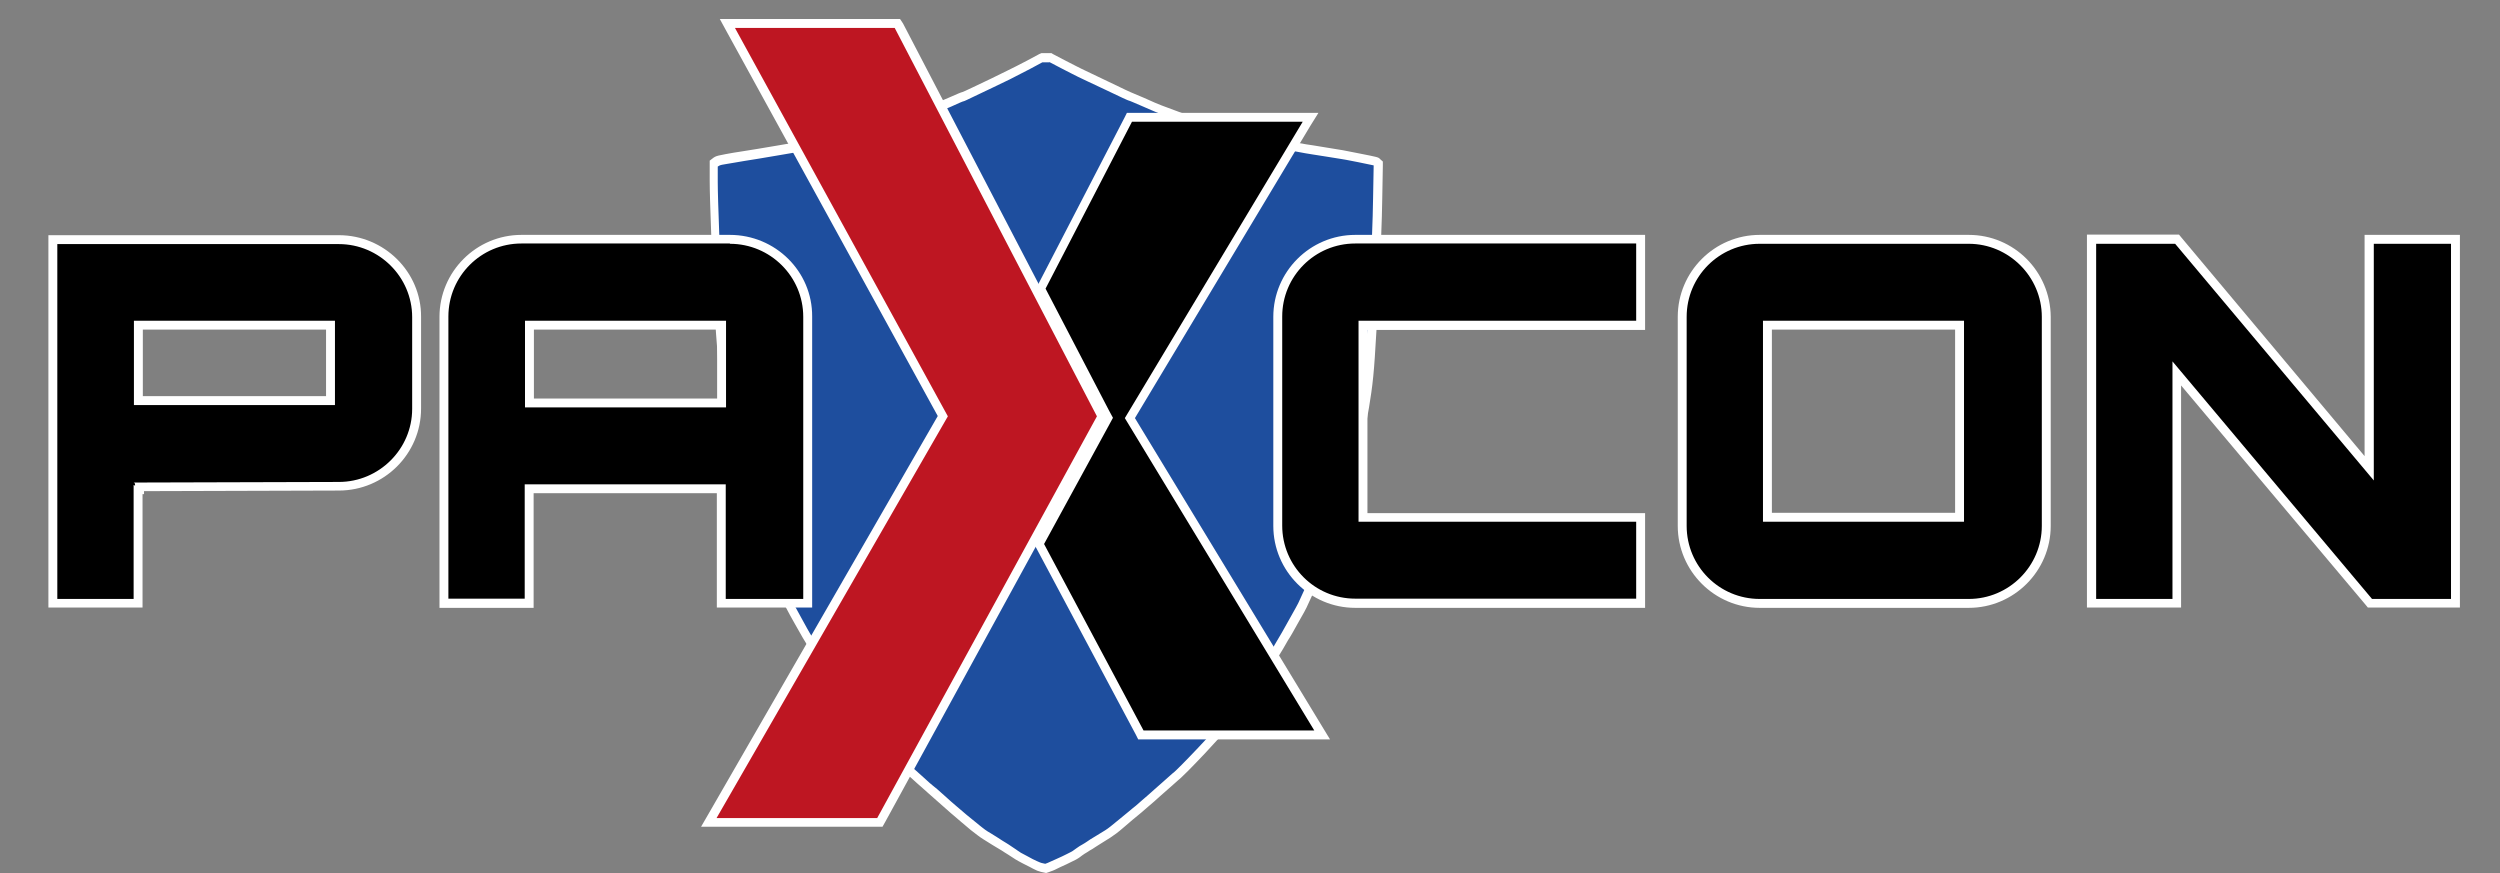
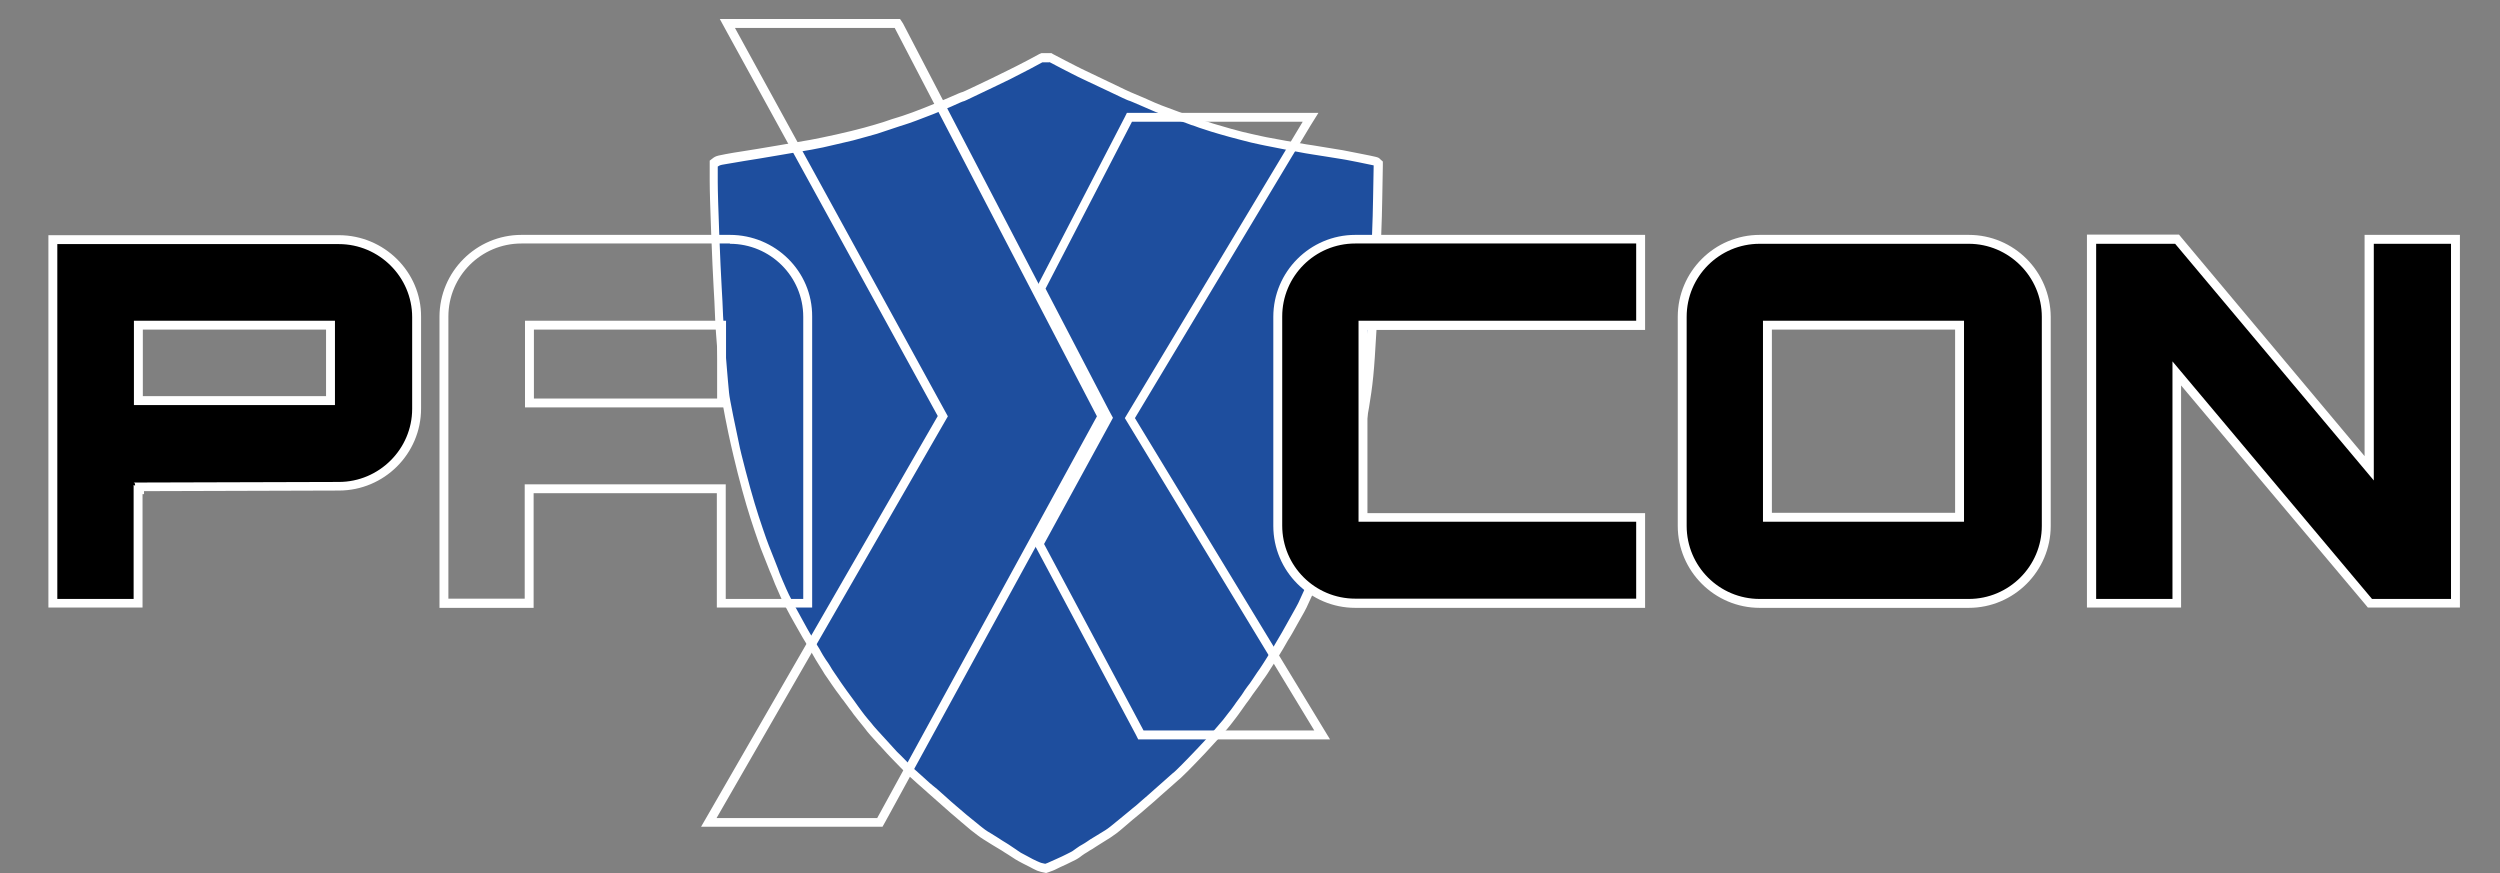
<svg xmlns="http://www.w3.org/2000/svg" id="Layer_1" x="0px" y="0px" viewBox="0 0 841.9 294" style="enable-background:new 0 0 841.9 294;" xml:space="preserve">
  <rect x="0" y="0" width="841.9" height="294" fill="#808080" stroke="none" />
  <style type="text/css">	.st0{fill-rule:evenodd;clip-rule:evenodd;fill:#1E4E9E;}	.st1{fill:#FFFFFF;}	.st2{fill:#BE1622;}</style>
  <g>
    <g>
      <g>
        <path class="st0" d="M351,292.2c-0.7-0.2-1.4-0.5-2.2-0.9c-0.7-0.4-1.9-0.9-3.5-1.8c-2.3-1.2-2.8-1.5-3.1-1.7    c-0.1-0.1-0.4-0.3-1.8-1.2c-1-0.7-1.8-1.1-2.3-1.5c-0.5-0.3-1.5-0.9-3-1.8s-2.6-1.6-3.2-2s-1.2-0.8-1.9-1.3    c-0.6-0.5-1.3-1-2.2-1.7c-0.8-0.6-1.9-1.5-3.2-2.7l-3.4-2.9c-1-0.8-2.4-2.1-4.3-3.7c-1.9-1.7-3-2.7-3.5-3.1s-1.6-1.4-3.5-3    c-2.7-2.4-2.9-2.6-3-2.7l-2.6-2.6c-1.5-1.5-2.6-2.7-3.3-3.4c-0.5-0.6-1.6-1.7-3.2-3.5l-0.9-0.9c-2.1-2.3-3.4-3.8-3.8-4.3    l-1.9-2.3c-0.8-1-1.5-1.9-2-2.5s-1-1.3-1.4-2c-0.5-0.7-1-1.3-1.5-2.1c-0.5-0.7-1-1.4-1.4-1.9c-0.4-0.6-0.8-1.1-1.1-1.6    c-0.3-0.4-0.7-1-1.2-1.7s-1-1.4-1.4-2s-0.9-1.3-1.5-2.2c-0.6-0.9-1.1-1.7-1.4-2.2s-0.8-1.3-1.5-2.4c-0.8-1.2-1.2-2-1.5-2.4    c-0.1-0.2-0.5-1-1.8-3.1c-1-1.7-1.7-2.8-2-3.3s-1.1-2-2.4-4.3s-2.3-4.1-2.9-5.3c-0.6-1.2-1.2-2.3-1.7-3.4s-1.2-2.7-2.1-4.7    c-1-2.2-1.3-3-1.4-3.4c0-0.1-0.2-0.6-1.3-3.3c-0.9-2.2-1.6-4-2.1-5.3s-1.2-3.3-2.1-5.9s-1.8-5.4-2.7-8.4c-0.9-2.9-1.9-6.6-3-10.9    s-1.9-7.5-2.3-9.6c-0.4-2.1-1.1-5.1-1.9-9.1c-0.8-4-1.3-6.6-1.4-7.9c-0.2-1.3-0.5-5-1-11.4s-0.8-11.1-1-14.4    c-0.1-3.2-0.3-6.6-0.5-10.2c-0.2-3.7-0.5-9.7-0.8-17.8c-0.3-8.2-0.5-14.1-0.5-17.5v-6l1.3-0.7c0.4-0.2,1-0.4,3.1-0.8    c1.4-0.2,3.4-0.6,6-1c2.5-0.4,6.2-1,11.5-1.9c5.1-0.9,8.8-1.5,11.1-1.9c2.2-0.4,5-1,8.8-1.8c3.6-0.8,6.8-1.6,9.4-2.4    c2.6-0.7,4.9-1.4,6.8-2.1c1.9-0.6,3.5-1.1,4.5-1.5c1.1-0.3,2.1-0.7,3.1-1c1-0.4,3-1.1,5.9-2.2c2.9-1.1,5.7-2.3,8.3-3.4    c3.4-1.5,4.1-1.8,4.4-1.9c0.2-0.1,0.9-0.4,3.5-1.6c2.3-1.1,4.4-2.1,6.3-3s3.7-1.8,5.6-2.7c1.8-0.9,4.1-2,6.8-3.5l4.4-2.3h2.7    l4.5,2.3c2.8,1.4,4.6,2.4,5.5,2.8c0.9,0.4,3.9,1.9,9.1,4.3c6.1,2.9,7.4,3.5,7.8,3.6c0.3,0.1,1,0.4,4.3,1.8c2.6,1.2,4.5,2,5.9,2.5    c1.3,0.5,3.3,1.2,6,2.2l5,1.8c0.7,0.2,1.5,0.5,2.6,0.9c1,0.3,2.3,0.8,4,1.2c1.6,0.5,3.7,1.1,6.2,1.8s4.9,1.3,7.3,1.8    s3.9,0.9,4.6,1s2.8,0.6,6.6,1.3c3.6,0.7,6,1.1,6.9,1.3s3.2,0.5,6.9,1.1c4.9,0.8,5.4,0.9,5.5,0.9l0,0c0.3,0,1.2,0.2,5.5,1.1    c5.4,1.1,5.8,1.1,6.1,1.5l0.4,0.4v0.7l-0.2,11.1c-0.1,7.4-0.5,17-1.1,28.6c-0.6,11.9-1.1,19.9-1.4,24.5s-0.7,8.7-1.2,12    c-0.5,3.4-1,6.6-1.6,9.5c-0.6,3.1-1.3,6.1-1.9,9c-0.7,3-1.3,5.7-1.9,8c-0.5,2.3-1.2,4.7-1.9,7.4c-0.7,2.6-1.2,4.2-1.3,4.7    c-0.2,0.6-0.4,1.4-0.7,2.2c-0.3,0.8-0.6,1.9-1,3.1c-0.4,1.3-1,3.1-1.9,5.4c-0.8,2.3-1.5,4.2-2.1,5.6c-0.5,1.4-1.2,3.1-2,5    c-0.8,2-1.8,4.3-3.1,7c-1.7,3.7-2.1,4.6-2.3,4.9c-0.2,0.4-1.1,2.1-2.7,4.9c-1.6,2.9-2.5,4.5-2.9,5c-0.2,0.4-0.8,1.3-2.3,3.9    c-1.2,2.1-2,3.5-2.4,4.1s-0.9,1.4-1.7,2.7c-0.8,1.3-1.4,2.2-1.9,2.9c-0.5,0.7-1,1.4-1.6,2.4c-0.7,1-1.3,1.8-1.8,2.6    c-0.5,0.7-1,1.3-1.3,1.8c-0.4,0.6-0.9,1.3-1.5,2.1c-0.6,0.8-1.2,1.6-1.7,2.4c-0.6,0.8-1.2,1.6-1.9,2.6c-0.7,0.9-1.2,1.6-1.7,2.2    s-1.4,1.7-3.1,3.6c-1.6,1.8-3.4,3.8-5.4,6c-2.1,2.2-3.9,4.2-5.5,5.8c-1.7,1.7-2.7,2.7-3.3,3.1c-0.5,0.4-1.7,1.4-3.6,3.1    s-3.1,2.7-3.5,3.1l-3.1,2.8c-1.7,1.5-2.8,2.4-3.3,2.9c-0.5,0.4-1.1,0.9-1.8,1.5c-0.7,0.6-1.6,1.3-2.8,2.3c-1.2,1-2.2,1.8-2.8,2.2    c-0.6,0.5-1.2,0.9-1.9,1.3c-0.6,0.4-1.6,1-3.2,2c-1.5,0.9-2.5,1.5-2.9,1.8c-0.5,0.3-1.1,0.7-1.7,1.1c-0.6,0.3-1.2,0.7-1.8,1.1    c-0.7,0.5-1.1,0.8-1.4,1c-0.2,0.1-0.7,0.4-2.1,1.1c-1,0.5-2.2,1.1-3.6,1.7c-1.4,0.7-2.4,1.1-3,1.3l-1.2,0.5L351,292.2z" />
        <path class="st1" d="M353.4,20.9l4.2,2.2c2.8,1.4,4.6,2.4,5.5,2.8c0.9,0.4,3.9,1.9,9.1,4.3c5.2,2.5,7.8,3.7,8,3.7    s1.5,0.6,4.1,1.7c2.6,1.1,4.5,2,5.9,2.5s3.4,1.3,6,2.2s4.3,1.5,5,1.8c0.7,0.2,1.6,0.5,2.6,0.9c1,0.3,2.4,0.8,4,1.3    s3.7,1.1,6.2,1.8s5,1.3,7.3,1.9c2.4,0.5,3.9,0.9,4.6,1s2.9,0.6,6.6,1.3s6,1.1,7,1.3s3.2,0.5,6.9,1.1c3.7,0.6,5.5,0.9,5.6,0.9    s1.8,0.3,5.3,1s5.3,1.1,5.3,1.1l0,0l-0.2,11.1c-0.1,7.4-0.5,16.9-1.1,28.6c-0.6,11.7-1.1,19.8-1.4,24.5s-0.7,8.6-1.2,11.9    c-0.4,3.3-1,6.5-1.6,9.4c-0.6,3-1.2,6-1.9,9c-0.7,3-1.3,5.7-1.9,7.9c-0.5,2.3-1.2,4.7-1.9,7.3c-0.7,2.6-1.2,4.2-1.3,4.8    c-0.1,0.5-0.4,1.2-0.7,2.1c-0.3,0.8-0.6,1.9-1,3.1s-1,3-1.9,5.3c-0.8,2.3-1.5,4.2-2.1,5.6c-0.5,1.4-1.2,3-2,5    c-0.8,1.9-1.8,4.3-3,7s-2,4.3-2.2,4.8c-0.2,0.4-1.1,2.1-2.7,4.9s-2.5,4.5-2.8,5s-1.1,1.8-2.3,3.9c-1.2,2.1-2,3.4-2.4,4    s-0.9,1.5-1.7,2.7c-0.8,1.2-1.4,2.2-1.9,2.8c-0.5,0.7-1,1.5-1.6,2.4s-1.2,1.8-1.8,2.5c-0.6,0.8-1,1.4-1.3,1.9s-0.8,1.2-1.4,2    s-1.2,1.6-1.8,2.5c-0.6,0.8-1.2,1.7-1.9,2.5c-0.7,0.9-1.2,1.6-1.7,2.2s-1.5,1.8-3,3.5s-3.3,3.7-5.4,5.9c-2.1,2.2-3.9,4.1-5.5,5.7    s-2.6,2.6-3.2,3c-0.5,0.4-1.7,1.5-3.6,3.2s-3.1,2.7-3.5,3.1s-1.5,1.3-3.1,2.7c-1.7,1.5-2.7,2.4-3.3,2.8c-0.5,0.4-1.1,0.9-1.8,1.5    c-0.7,0.6-1.6,1.3-2.8,2.3c-1.2,1-2.1,1.7-2.7,2.2s-1.2,0.9-1.8,1.3c-0.6,0.4-1.6,1-3.1,1.9s-2.5,1.5-3,1.9c-0.5,0.3-1,0.7-1.6,1    s-1.2,0.7-1.9,1.2c-0.6,0.4-1.1,0.8-1.4,1s-0.9,0.5-1.9,1s-2.2,1.1-3.6,1.7s-2.4,1.1-2.9,1.3l-0.8,0.3l-0.9-0.2    c-0.6-0.1-1.2-0.4-1.9-0.7c-0.7-0.3-1.9-0.9-3.5-1.8c-1.6-0.8-2.6-1.4-2.8-1.6c-0.2-0.2-0.9-0.6-1.9-1.3c-1-0.7-1.8-1.2-2.3-1.5    s-1.5-0.9-3-1.9c-1.5-0.9-2.5-1.6-3.1-1.9c-0.6-0.4-1.2-0.8-1.8-1.3c-0.6-0.5-1.3-1-2.1-1.7c-0.8-0.6-1.8-1.5-3.2-2.6    c-1.3-1.1-2.5-2.1-3.4-2.9c-1-0.8-2.4-2.1-4.2-3.7c-1.9-1.7-3-2.7-3.6-3.1c-0.5-0.4-1.7-1.4-3.4-3c-1.8-1.6-2.7-2.4-2.9-2.6    s-1.1-1.1-2.6-2.6c-1.6-1.6-2.6-2.7-3.3-3.3c-0.6-0.7-2-2.2-4.1-4.5s-3.4-3.7-3.8-4.2s-1-1.3-1.9-2.3c-0.8-1-1.5-1.8-1.9-2.4    c-0.5-0.6-0.9-1.3-1.4-1.9c-0.5-0.7-1-1.4-1.5-2.1s-1-1.4-1.4-1.9c-0.4-0.6-0.8-1.1-1.1-1.5c-0.3-0.4-0.7-1-1.2-1.7    s-1-1.4-1.3-1.9c-0.4-0.6-0.9-1.3-1.5-2.2c-0.6-0.9-1.1-1.6-1.4-2.2c-0.3-0.5-0.8-1.3-1.6-2.4c-0.7-1.1-1.2-1.9-1.4-2.3    c-0.2-0.4-0.8-1.5-1.9-3.2c-1-1.7-1.7-2.8-2-3.3s-1.1-1.9-2.4-4.3c-1.3-2.3-2.2-4.1-2.9-5.3c-0.6-1.2-1.2-2.3-1.7-3.3    s-1.2-2.6-2.1-4.7s-1.3-3.1-1.3-3.2c0,0-0.4-1.2-1.3-3.4c-0.9-2.2-1.6-4-2.1-5.3s-1.2-3.2-2.1-5.9c-0.9-2.6-1.8-5.4-2.7-8.4    s-1.9-6.6-3-10.8s-1.9-7.4-2.3-9.5c-0.4-2.1-1.1-5.1-1.9-9.1c-0.8-4-1.3-6.6-1.4-7.8c-0.1-1.2-0.5-5-1-11.4    c-0.5-6.3-0.8-11.1-1-14.3c-0.1-3.2-0.3-6.6-0.5-10.2s-0.5-9.5-0.8-17.7s-0.5-14-0.5-17.4v-5.1l0.5-0.3c0.3-0.2,1.2-0.4,2.6-0.6    c1.4-0.2,3.4-0.6,5.9-1s6.4-1,11.5-1.9c5.1-0.9,8.8-1.5,11.1-1.9c2.2-0.4,5.2-1,8.8-1.9c3.7-0.8,6.8-1.6,9.5-2.4    c2.7-0.7,5-1.4,6.9-2.1c1.9-0.6,3.4-1.1,4.5-1.5c1.1-0.3,2.1-0.7,3.1-1s3-1.1,5.9-2.2c3-1.1,5.7-2.3,8.3-3.4    c2.6-1.2,4-1.8,4.2-1.8s1.4-0.6,3.7-1.7c2.3-1.1,4.4-2.1,6.3-3s3.7-1.8,5.6-2.7c1.8-0.9,4.1-2.1,6.8-3.5L351,21h1h1.4     M354.1,17.9h-0.7h-1h-1h-0.7l-0.7,0.3l-4.1,2.2c-2.7,1.4-5,2.6-6.7,3.4c-1.8,0.9-3.7,1.8-5.5,2.7c-1.9,0.9-4,1.9-6.3,3    s-3,1.4-3.3,1.5c-0.5,0.1-1.4,0.5-4.6,1.9c-2.6,1.1-5.3,2.3-8.2,3.4c-3.6,1.4-5.2,2-5.9,2.2c-0.9,0.3-1.9,0.7-3,1    s-2.6,0.8-4.6,1.5c-1.9,0.6-4.2,1.3-6.8,2c-2.6,0.7-5.8,1.5-9.4,2.3c-3.7,0.8-6.5,1.4-8.7,1.8c-2.2,0.4-5.9,1-11,1.9    c-5.2,0.9-9,1.5-11.5,1.9s-4.6,0.7-6,1c-2.2,0.4-3,0.6-3.6,0.9l-0.5,0.3l-1.3,1v1.8V61c0,3.5,0.2,9.4,0.5,17.6    c0.3,8.1,0.6,14.1,0.8,17.8c0.2,3.5,0.4,6.9,0.5,10.2c0.1,3.2,0.5,8,1,14.4c0.5,6.4,0.8,10.2,1,11.5c0.2,1.4,0.6,4,1.4,8    c0.8,4,1.4,7,1.9,9.1s1.2,5.3,2.3,9.6c1.1,4.3,2.1,8,3,11s1.8,5.9,2.7,8.5s1.6,4.7,2.1,6c0.5,1.3,1.2,3.1,2.1,5.3    c1,2.5,1.2,3.1,1.3,3.2c0.2,0.5,0.6,1.4,1.4,3.5c0.9,2.1,1.6,3.7,2.1,4.8c0.5,1.1,1.1,2.3,1.8,3.5c0.6,1.2,1.6,3,2.9,5.3    c1.8,3.2,2.3,4,2.5,4.4c0.3,0.5,1,1.6,2,3.3c1.3,2.2,1.7,2.9,1.8,3.1c0.3,0.5,0.7,1.3,1.5,2.5c0.7,1.1,1.2,1.9,1.5,2.4    c0.3,0.6,0.8,1.3,1.5,2.3c0.6,0.9,1.1,1.6,1.5,2.2s0.9,1.3,1.4,2s0.9,1.2,1.2,1.6c0.4,0.5,0.7,1.1,1.2,1.6    c0.4,0.6,0.9,1.2,1.4,1.9c0.5,0.7,1,1.4,1.5,2c0.4,0.6,0.9,1.3,1.5,2c0.5,0.7,1.2,1.5,2,2.5l0.8,1l1,1.3c0.3,0.4,1,1.2,3.9,4.4    l0.5,0.5c1.8,2,3,3.3,3.6,3.9c0.7,0.7,1.8,1.9,3.3,3.4l2.6,2.6c0.1,0.1,0.4,0.4,3.1,2.8c1.9,1.7,3,2.6,3.5,3.1    c0.5,0.4,1.6,1.4,3.4,3s3.3,2.9,4.3,3.8l0.6,0.5l2.8,2.4c1.3,1.1,2.4,2,3.2,2.7c0.8,0.6,1.5,1.2,2.2,1.7s1.3,1,2,1.4    c0.6,0.4,1.7,1.1,3.2,2s2.5,1.5,3,1.8c0.4,0.3,1.1,0.7,2.2,1.4c1.4,0.9,1.7,1.1,1.7,1.1c0.3,0.2,0.8,0.6,3.3,1.9    c1.6,0.8,2.8,1.4,3.5,1.8c0.9,0.5,1.7,0.8,2.5,1l0.9,0.2l0.9,0.2l0.9-0.3l0.8-0.3c0.7-0.2,1.7-0.7,3.1-1.4    c1.4-0.6,2.6-1.2,3.6-1.7c1.5-0.7,2-1,2.3-1.2s0.8-0.5,1.4-1c0.6-0.4,1.1-0.8,1.7-1.1c0.6-0.4,1.2-0.8,1.8-1.1    c0.4-0.3,1.4-0.9,2.8-1.8c1.5-0.9,2.6-1.6,3.2-2s1.3-0.9,2-1.4c0.6-0.5,1.6-1.2,2.8-2.3c1.2-1,2.1-1.8,2.8-2.4    c0.6-0.5,1.2-1,1.7-1.4s1.6-1.3,3.4-2.9l2.1-1.8l1-0.9c0.4-0.4,1.6-1.4,3.5-3.1s3.1-2.7,3.5-3.1c0.4-0.3,1.2-1,3.4-3.2    c1.6-1.6,3.5-3.6,5.6-5.8c2-2.2,3.9-4.2,5.5-6c1.7-1.9,2.7-3,3.2-3.7c0.5-0.6,1-1.3,1.7-2.2c0.7-1,1.4-1.8,1.9-2.6    c0.6-0.8,1.1-1.6,1.7-2.4c0.7-0.9,1.2-1.6,1.6-2.2c0.3-0.5,0.7-1,1.2-1.7c0.6-0.8,1.2-1.6,1.9-2.6c0.6-0.9,1.1-1.7,1.6-2.3    c0.5-0.7,1.1-1.6,1.9-2.9c0.8-1.2,1.3-2.1,1.7-2.6c0.4-0.6,1.2-2,2.5-4.1c1.5-2.7,2.1-3.6,2.3-3.9c0.2-0.3,0.8-1.3,2.9-5.1    c1.6-2.8,2.5-4.4,2.7-4.9c0.2-0.4,0.6-1.3,2.3-5c1.2-2.7,2.3-5.1,3.1-7.1c0.8-2.1,1.5-3.7,2-5c0.6-1.4,1.2-3.3,2.1-5.6    c0.8-2.3,1.5-4.2,1.9-5.4c0.4-1.3,0.7-2.3,1-3c0.3-0.9,0.6-1.6,0.7-2.3c0.1-0.6,0.6-2.1,1.3-4.7c0.8-2.7,1.4-5.2,2-7.5    c0.6-2.5,1.2-5.2,1.9-8c0.7-2.9,1.3-6,1.9-9.1c0.6-3,1.1-6.2,1.6-9.6s0.9-7.5,1.2-12.1c0.3-4.6,0.8-12.7,1.4-24.6    c0.6-11.7,1-21.3,1.1-28.7l0.2-11.1v-1.4l-0.9-0.8c-0.6-0.7-0.9-0.7-6.9-1.9c-3.9-0.8-5.1-1-5.6-1.1l0,0c-0.1,0-0.7-0.1-5.5-0.9    c-3.7-0.6-6-1-6.9-1.1c-0.7-0.1-2.4-0.4-6.9-1.2c-3.7-0.7-5.9-1.1-6.5-1.2c-0.7-0.1-2.2-0.5-4.6-1c-2.3-0.5-4.8-1.1-7.2-1.8    c-2.4-0.7-4.5-1.3-6.2-1.8c-1.5-0.5-2.8-0.9-3.9-1.2c-1-0.3-1.9-0.6-2.5-0.9l-1.7-0.6l-3.3-1.2c-2.7-1-4.6-1.7-5.9-2.2    s-3.2-1.3-5.8-2.5c-3-1.3-4-1.7-4.5-1.9c-0.4-0.2-1.9-0.8-7.6-3.6c-5.1-2.4-8.2-3.9-9-4.3c-0.9-0.4-2.7-1.4-5.5-2.8l-4.2-2.2    L354.1,17.9L354.1,17.9z" />
      </g>
    </g>
  </g>
  <g>
-     <polygon class="st2" points="238.7,277 317.5,140.2 245,7.9 302.2,7.9 371.1,140.2 296.3,277  " />
    <path class="st1" d="M301.3,9.4l68.1,130.8l-74,135.3h-54.1l77.9-135.3L247.5,9.4L301.3,9.4 M303.1,6.4h-1.8h-53.8h-5.1l2.4,4.4  l71,129.3l-77.1,133.8l-2.6,4.5h5.2h54.1h1.8l0.9-1.6l74-135.3l0.8-1.4l-0.7-1.4L304.1,7.9L303.1,6.4L303.1,6.4z" />
  </g>
  <g>
    <g>
      <g>
        <path d="M17.8,203.1V80.7h96.3c14.5,0,26.2,11.7,26.2,26.1v30.9c0,14.4-11.8,26.1-26.2,26.1L47,164v1h-0.5v38.1H17.8z     M111.3,134.9v-25.4H46.6v25.4H111.3z" />
        <path class="st1" d="M114.1,82.2c13.6,0,24.7,11.1,24.7,24.6v30.9c0,13.5-11.1,24.6-24.7,24.6L45,162.5c0.3,0,0.5,0.3,0.5,1    c0,0-0.3,0-0.5-0.2v38.4H19.3V82.2H114.1 M45.1,136.4h67.7V108H45.1V136.4 M114.1,79.2H19.3h-3v3v119.4v3h3H45h3v-3v-35.2h0.5v-1    l65.6-0.2c15.3,0,27.7-12.4,27.7-27.6v-30.9C141.9,91.6,129.4,79.2,114.1,79.2L114.1,79.2z M48.1,111h61.7v22.4H48.1V111    L48.1,111z" />
      </g>
      <g>
-         <path d="M243,203.1v-38.5h-64.7v38.5h-28.7v-96.5c0-14.4,11.7-26.1,26.1-26.1h70.2c14.5,0,26.2,11.7,26.2,26.1v96.5H243z     M243,135.7v-26.2h-64.7v26.2H243z" />
        <path class="st1" d="M245.8,82.1c13.6,0,24.7,11,24.7,24.6v95h-26.1v-38.6h-67.7v38.5H151v-95C151,93,162,82,175.6,82h70.2     M176.8,137.2h67.7V108h-67.7V137.2 M245.8,79.1h-70.2c-15.2,0-27.6,12.4-27.6,27.6v95v3h3h25.7h3v-3v-35.6h61.7v35.5v3h3h26.1h3    v-3v-95C273.6,91.4,261.1,79.1,245.8,79.1L245.8,79.1z M179.8,111h61.7v23.2h-61.7V111L179.8,111z" />
      </g>
    </g>
  </g>
  <g>
    <g>
      <g>
        <path d="M456.4,203.1c-14.4,0-26.1-11.7-26.1-26.1v-70.4c0-14.4,11.7-26.1,26.1-26.1h96.1v28.9H459v64.7h93.5v29H456.4z" />
        <path class="st1" d="M551,82.1V108h-93.5v67.7H551v25.9h-94.6c-13.6,0-24.6-11-24.6-24.6v-70.4c0-13.6,11-24.6,24.6-24.6H551     M554,79.1h-3h-94.6c-15.2,0-27.6,12.4-27.6,27.6v70.4c0,15.2,12.4,27.6,27.6,27.6H551h3v-3v-25.9v-3h-3h-90.5v-61.7H551h3v-3    v-26V79.1L554,79.1z" />
      </g>
      <g>
        <path d="M592.5,203.1c-14.4,0-26.1-11.7-26.1-26.1v-70.4c0-14.4,11.7-26.1,26.1-26.1H663c14.4,0,26.1,11.7,26.1,26.1v70.5    c0,14.4-11.7,26.1-26.1,26.1h-70.5V203.1z M660,174.2v-64.7h-64.7v64.7H660z" />
        <path class="st1" d="M663,82.1c13.4,0,24.6,11,24.6,24.6v70.4c0,13.6-11.1,24.6-24.6,24.6h-70.4c-13.6,0-24.6-11-24.6-24.6v-70.4    c0-13.6,11-24.6,24.6-24.6H663 M593.7,175.7h67.7V108h-67.7V175.7 M663,79.1h-70.4c-15.2,0-27.6,12.4-27.6,27.6v70.4    c0,15.2,12.4,27.6,27.6,27.6H663c15.2,0,27.6-12.4,27.6-27.6v-70.4C690.5,91.4,678.2,79.1,663,79.1L663,79.1z M596.7,111h61.7    v61.7h-61.7V111L596.7,111z" />
      </g>
      <g>
        <polygon points="798.1,203.1 733,125.7 733,203.1 704.3,203.1 704.3,80.6 733.1,80.6 797.8,157.7 797.8,80.6 826.9,80.6     826.9,203.1    " />
        <path class="st1" d="M825.4,82.1v119.6h-26.6l-67.2-80v80h-25.7V82.1h26.6l66.9,79.7V82.1H825.4 M828.4,79.1h-3h-26.1h-3v3v71.5    l-61.6-73.5l-0.9-1.1h-1.4h-26.6h-3v3v119.6v3h3h25.7h3v-3v-71.8l62,73.7l0.9,1.1h1.4h26.6h3v-3V82.1V79.1L828.4,79.1z" />
      </g>
    </g>
  </g>
  <g>
    <g>
-       <polygon points="384.3,247.5 349.9,183.2 373.2,140.7 350.6,97.2 380.5,39.5 441.4,39.5 380.6,140.8 445.3,247.5   " />
      <path class="st1" d="M438.7,41l-59.9,99.8L442.6,246h-57.5l-33.5-62.8l21.9-40.1l1.3-2.4l-1.3-2.4l-21.4-41.1L381.2,41L438.7,41    M444,38h-5.3h-57.4h-1.8l-0.8,1.6l-29.1,56.2l-0.7,1.4l0.7,1.4l21.4,41.1l0.5,1l-0.5,1l-22,40.1l-0.8,1.4l0.8,1.4l33.5,62.8   l0.8,1.6h1.8h57.5h5.3l-2.8-4.6l-62.9-103.6l59-98.3L444,38L444,38z" />
    </g>
  </g>
</svg>